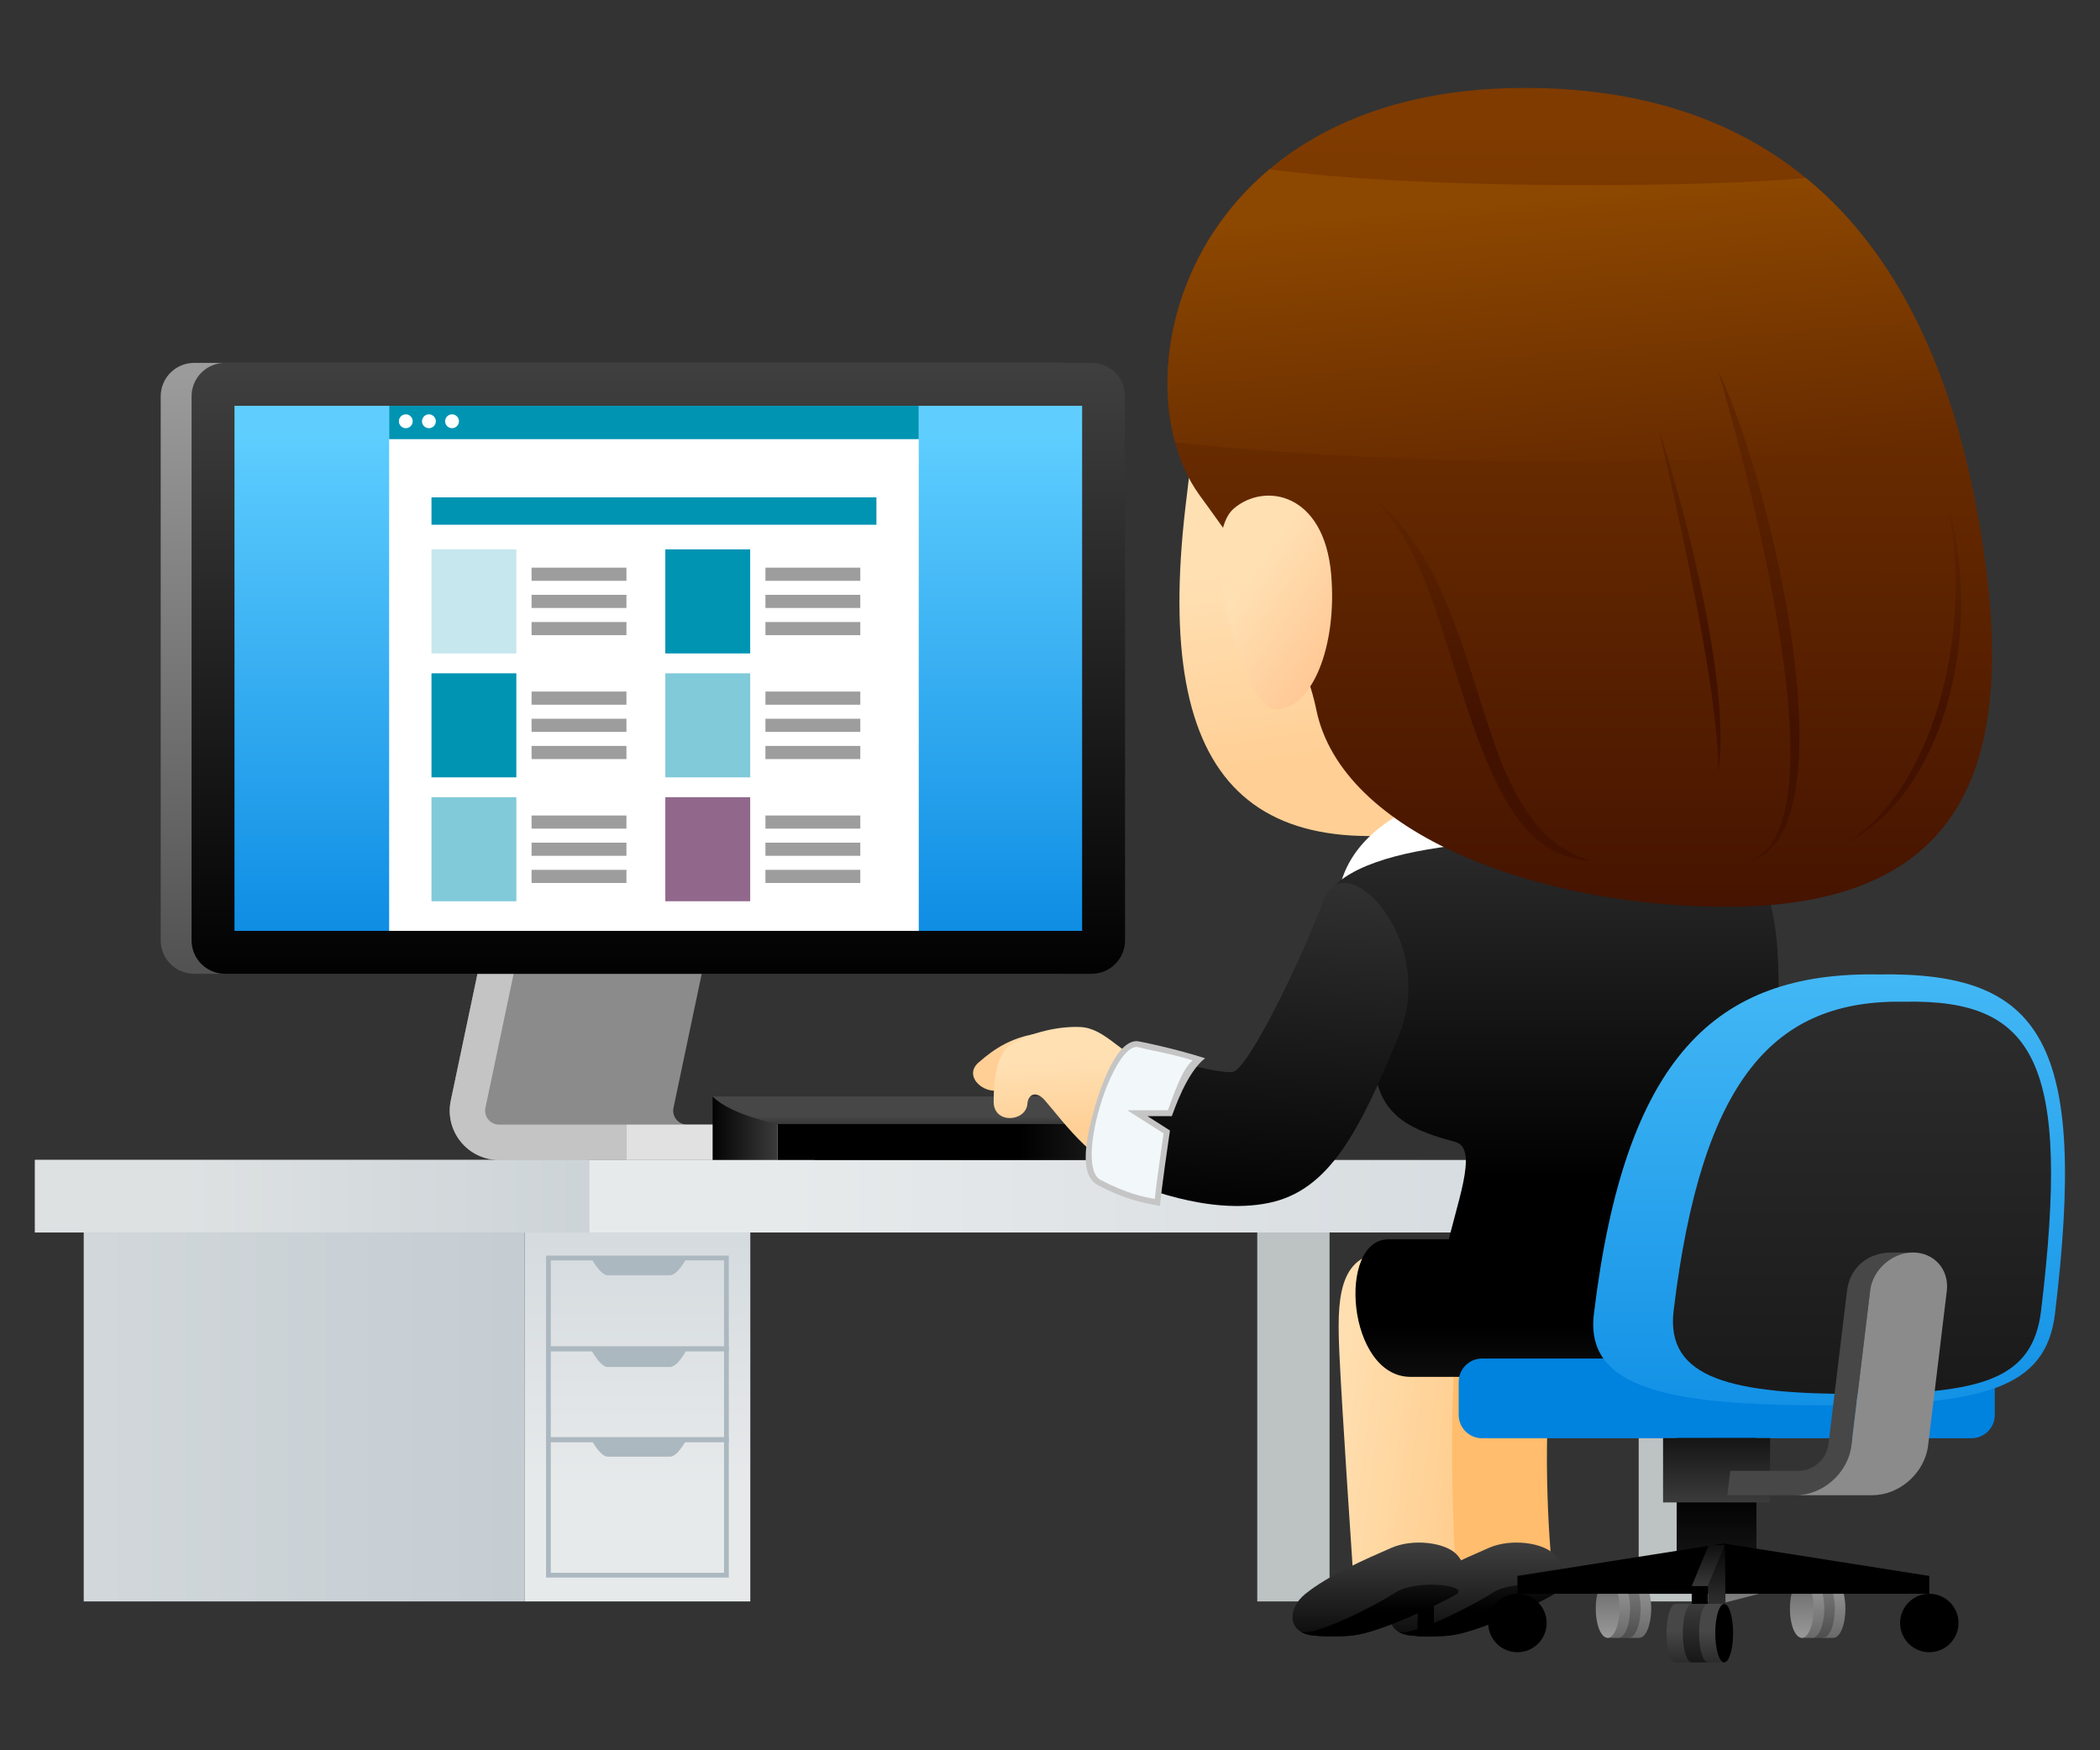
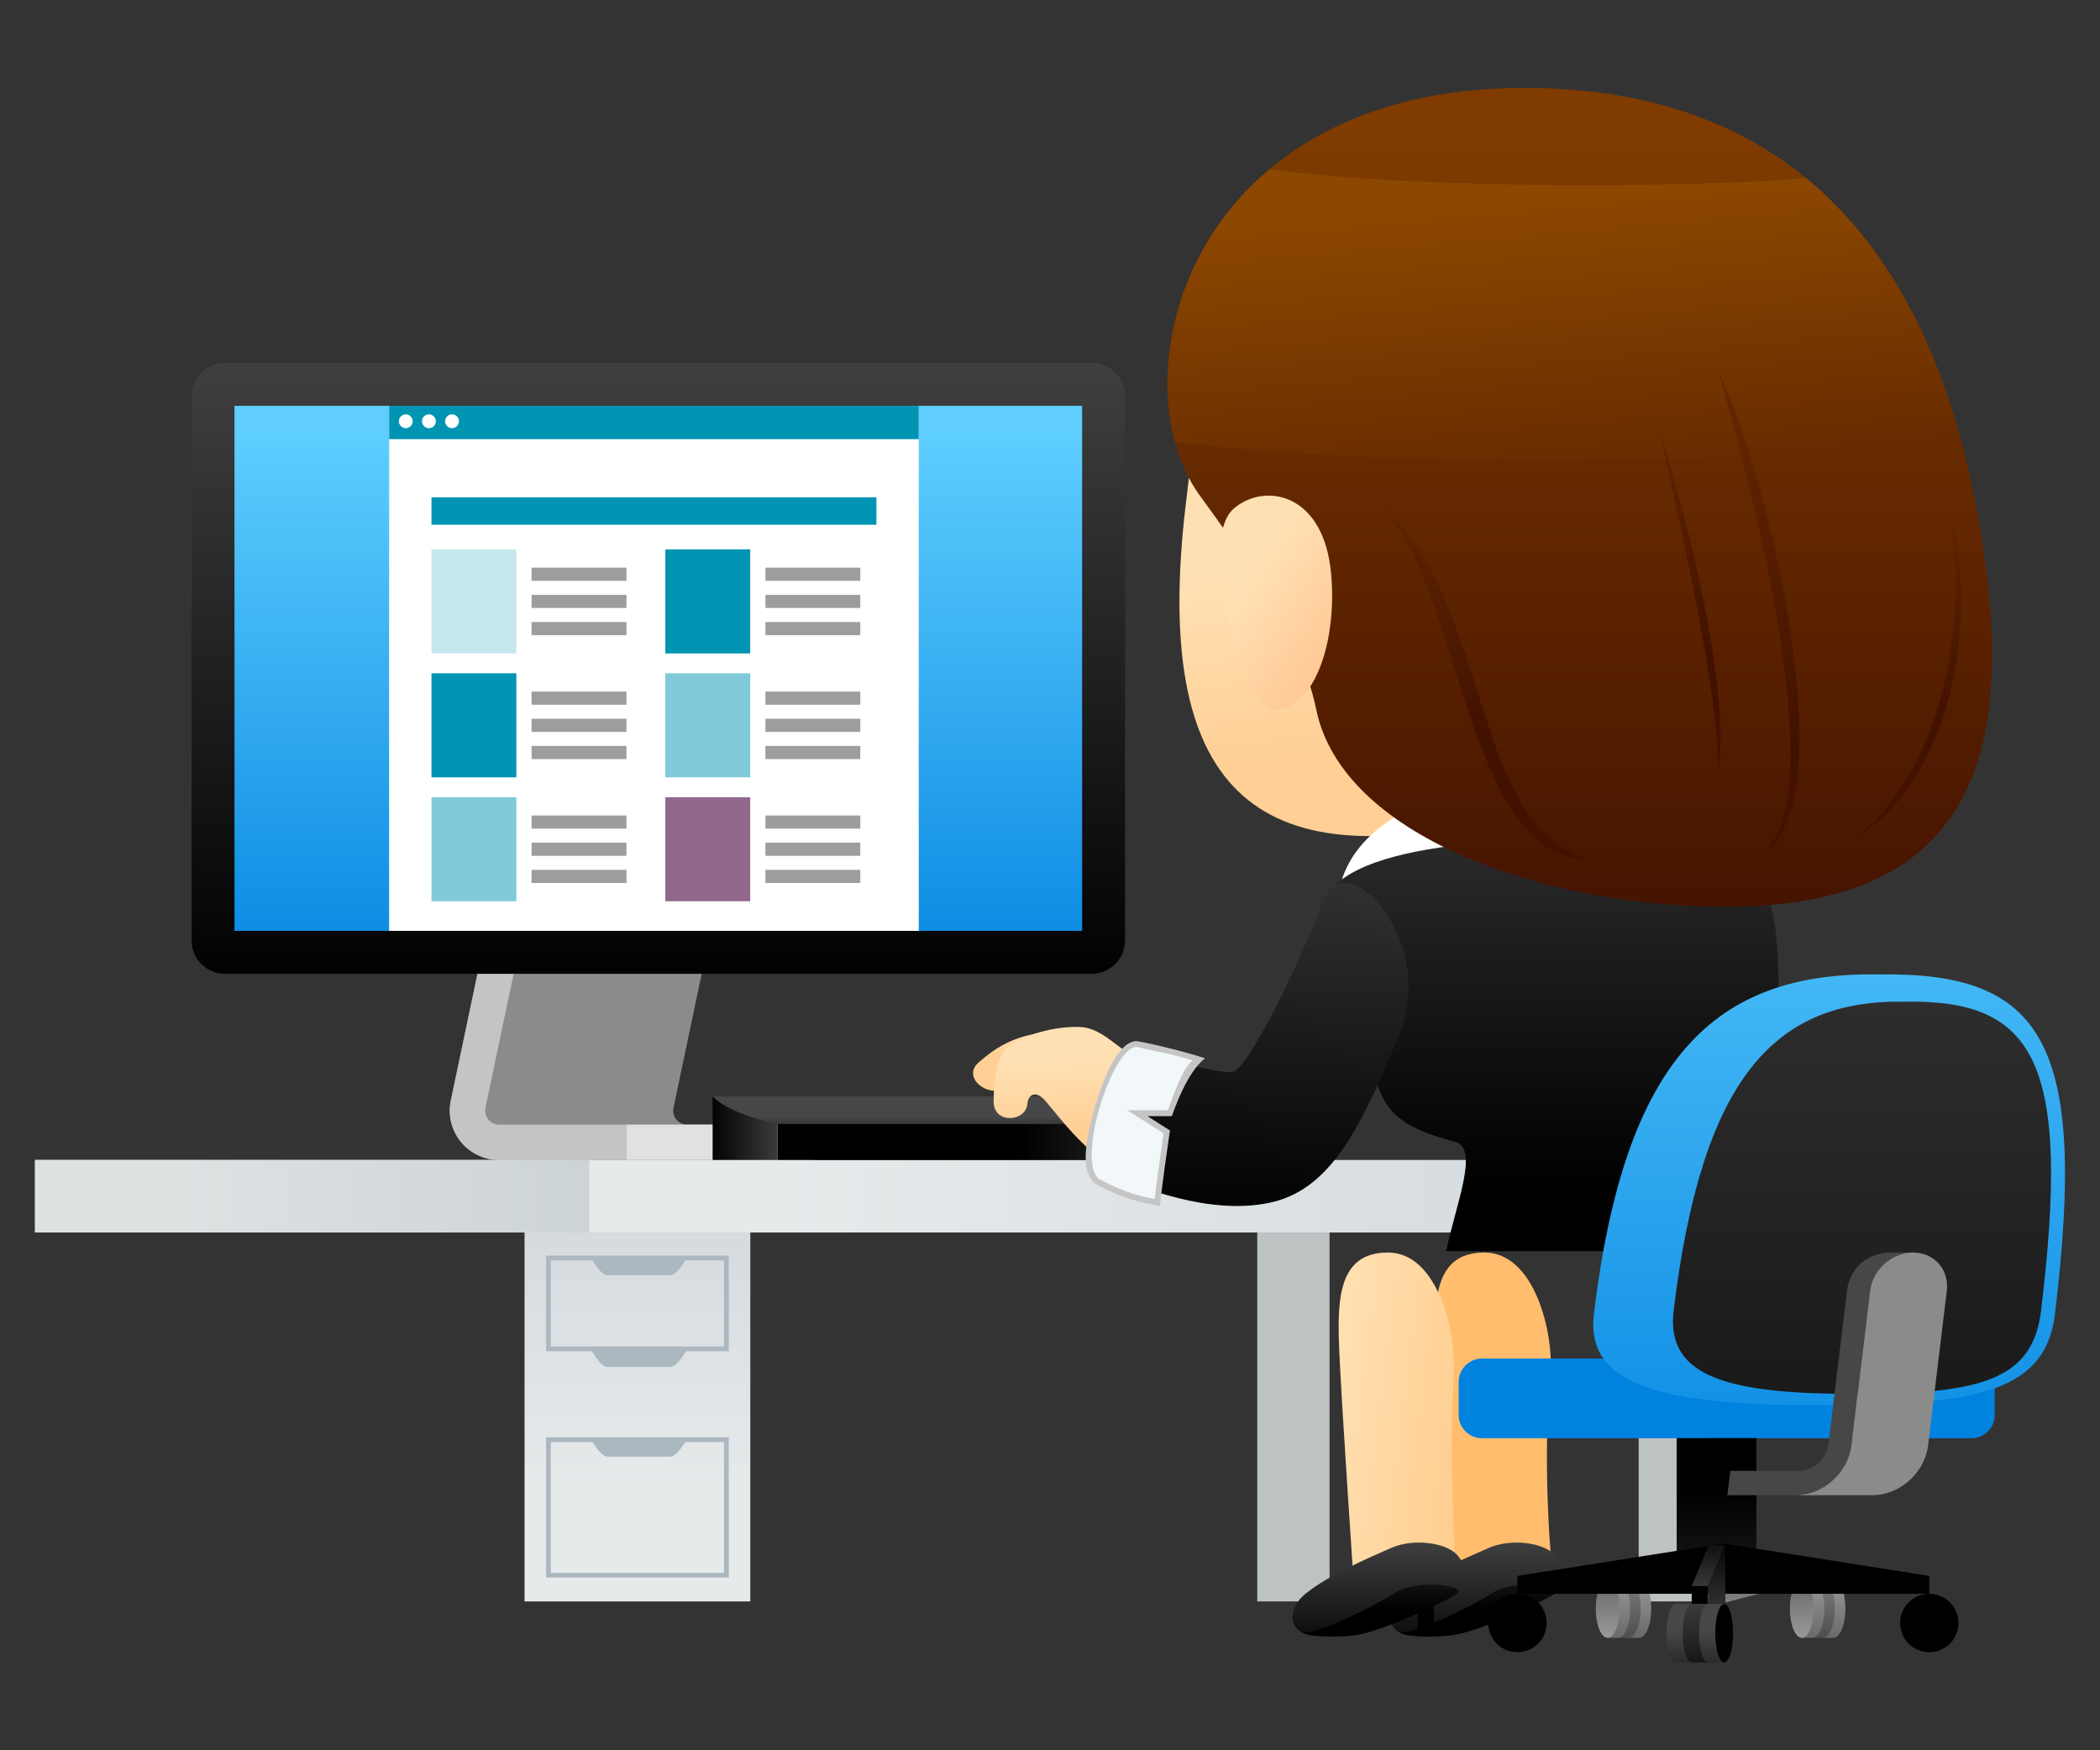
<svg xmlns="http://www.w3.org/2000/svg" version="1.1" id="Layer_1" x="0px" y="0px" width="300px" height="250px" viewBox="0 0 300 250" enable-background="new 0 0 300 250" xml:space="preserve">
  <rect x="0" y="0" width="300" height="250" fill="#333333" stroke="none" />
  <g>
    <g>
      <rect x="234.097" y="176.042" fill="#BDC2C2" width="10.332" height="52.697" />
      <rect x="179.607" y="176.042" fill="#BDC2C2" width="10.33" height="52.697" />
    </g>
    <g>
      <g>
        <g>
          <path fill="#8B8B8B" d="M98.154,160.63c-0.601,0-1.162-0.27-1.54-0.733c-0.378-0.468-0.524-1.071-0.4-1.66l6.266-29.766H70.448      L64.4,157.196c-0.439,2.085,0.08,4.229,1.422,5.883c1.341,1.654,3.333,2.603,5.464,2.603h45.061v-0.057v-4.995H98.154z" />
        </g>
        <g>
          <path fill="#C4C4C4" d="M71.286,160.63c-0.601,0-1.162-0.27-1.54-0.733c-0.379-0.468-0.524-1.071-0.4-1.66l6.266-29.766h-5.164      L64.4,157.196c-0.439,2.085,0.08,4.229,1.422,5.883c1.341,1.654,3.333,2.603,5.464,2.603h18.193v-0.057v-4.995H71.286z" />
        </g>
      </g>
      <rect x="89.479" y="160.63" fill="#E1E1E1" width="26.868" height="5.052" />
      <linearGradient id="SVGID_1_" gradientUnits="userSpaceOnUse" x1="89.633" y1="140.735" x2="89.633" y2="53.652">
        <stop offset="0" style="stop-color:#505050" />
        <stop offset="1" style="stop-color:#9B9B9B" />
      </linearGradient>
-       <path fill="url(#SVGID_1_)" d="M156.31,134.313c0,2.641-2.14,4.78-4.78,4.78H27.738c-2.64,0-4.781-2.14-4.781-4.78V56.611    c0-2.641,2.141-4.781,4.781-4.781h123.792c2.641,0,4.78,2.141,4.78,4.781V134.313z" />
      <linearGradient id="SVGID_2_" gradientUnits="userSpaceOnUse" x1="94.043" y1="141.327" x2="94.043" y2="41.091">
        <stop offset="0" style="stop-color:#000000" />
        <stop offset="1" style="stop-color:#474747" />
      </linearGradient>
      <path fill="url(#SVGID_2_)" d="M160.72,134.313c0,2.641-2.14,4.78-4.779,4.78H32.148c-2.641,0-4.781-2.14-4.781-4.78V56.611    c0-2.642,2.141-4.782,4.781-4.782H155.94c2.64,0,4.779,2.141,4.779,4.782V134.313z" />
      <linearGradient id="SVGID_3_" gradientUnits="userSpaceOnUse" x1="94.043" y1="61.623" x2="94.043" y2="145.232">
        <stop offset="0" style="stop-color:#5FCEFF" />
        <stop offset="1" style="stop-color:#0082DF" />
      </linearGradient>
      <rect x="33.499" y="57.963" fill="url(#SVGID_3_)" width="121.089" height="74.998" />
      <g>
        <g>
          <rect x="55.59" y="57.963" fill="#FFFFFF" width="75.661" height="74.998" />
        </g>
        <g>
          <rect x="55.59" y="57.963" fill="#0094B3" width="75.661" height="4.763" />
        </g>
        <g>
          <g>
            <rect x="61.639" y="78.47" fill="#FFFFFF" width="30.158" height="14.863" />
            <rect x="95.045" y="78.47" fill="#FFFFFF" width="30.157" height="14.863" />
            <rect x="95.045" y="78.47" fill="#0094B3" width="12.125" height="14.863" />
            <rect x="61.639" y="78.47" fill="#C6E7EE" width="12.125" height="14.863" />
            <rect x="61.639" y="71.04" fill="#0094B3" width="63.564" height="3.911" />
          </g>
          <g>
            <rect x="61.639" y="96.17" fill="#FFFFFF" width="30.158" height="14.861" />
            <rect x="95.045" y="96.17" fill="#FFFFFF" width="30.157" height="14.861" />
            <rect x="95.045" y="96.17" fill="#80CAD9" width="12.125" height="14.861" />
            <rect x="61.639" y="96.17" fill="#0094B3" width="12.125" height="14.861" />
          </g>
          <g>
            <rect x="61.639" y="113.869" fill="#FFFFFF" width="30.158" height="14.861" />
            <rect x="95.045" y="113.869" fill="#FFFFFF" width="30.157" height="14.861" />
            <rect x="95.045" y="113.869" fill="#91688C" width="12.125" height="14.861" />
            <rect x="61.639" y="113.869" fill="#80CAD9" width="12.125" height="14.861" />
          </g>
          <g>
            <rect x="75.94" y="81.08" fill="#9E9D9D" width="13.552" height="1.879" />
            <rect x="75.94" y="84.963" fill="#9E9D9D" width="13.552" height="1.878" />
            <rect x="75.94" y="88.844" fill="#9E9D9D" width="13.552" height="1.88" />
          </g>
          <g>
            <rect x="109.347" y="81.08" fill="#9E9D9D" width="13.552" height="1.879" />
            <rect x="109.347" y="84.963" fill="#9E9D9D" width="13.552" height="1.878" />
            <rect x="109.347" y="88.844" fill="#9E9D9D" width="13.552" height="1.88" />
          </g>
          <g>
            <rect x="75.94" y="98.779" fill="#9E9D9D" width="13.552" height="1.879" />
            <rect x="75.94" y="102.661" fill="#9E9D9D" width="13.552" height="1.878" />
            <rect x="75.94" y="106.543" fill="#9E9D9D" width="13.552" height="1.879" />
          </g>
          <g>
            <rect x="109.347" y="98.779" fill="#9E9D9D" width="13.552" height="1.879" />
            <rect x="109.347" y="102.661" fill="#9E9D9D" width="13.552" height="1.878" />
            <rect x="109.347" y="106.543" fill="#9E9D9D" width="13.552" height="1.879" />
          </g>
          <g>
            <rect x="75.94" y="116.479" fill="#9E9D9D" width="13.552" height="1.878" />
            <rect x="75.94" y="120.36" fill="#9E9D9D" width="13.552" height="1.878" />
            <rect x="75.94" y="124.242" fill="#9E9D9D" width="13.552" height="1.878" />
          </g>
          <g>
            <rect x="109.347" y="116.479" fill="#9E9D9D" width="13.552" height="1.878" />
            <rect x="109.347" y="120.36" fill="#9E9D9D" width="13.552" height="1.878" />
            <rect x="109.347" y="124.242" fill="#9E9D9D" width="13.552" height="1.878" />
          </g>
        </g>
        <circle fill="#FFFFFF" cx="57.969" cy="60.171" r="0.988" />
        <circle fill="#FFFFFF" cx="61.274" cy="60.171" r="0.988" />
        <circle fill="#FFFFFF" cx="64.578" cy="60.171" r="0.988" />
      </g>
    </g>
    <linearGradient id="SVGID_4_" gradientUnits="userSpaceOnUse" x1="111.858" y1="170.862" x2="279.635" y2="170.862">
      <stop offset="0" style="stop-color:#E7EAEB" />
      <stop offset="1" style="stop-color:#CCD3D9" />
    </linearGradient>
    <rect x="5" y="165.683" fill="url(#SVGID_4_)" width="254.171" height="10.359" />
    <linearGradient id="SVGID_5_" gradientUnits="userSpaceOnUse" x1="27.084" y1="170.862" x2="151.991" y2="170.862">
      <stop offset="0" style="stop-color:#DDE1E2" />
      <stop offset="1" style="stop-color:#B9C3CB" />
    </linearGradient>
    <rect x="5" y="165.683" fill="url(#SVGID_5_)" width="79.203" height="10.359" />
    <g>
      <linearGradient id="SVGID_6_" gradientUnits="userSpaceOnUse" x1="145.766" y1="163.119" x2="176.37" y2="163.119">
        <stop offset="0" style="stop-color:#000000" />
        <stop offset="1" style="stop-color:#474747" />
      </linearGradient>
      <rect x="111.091" y="160.556" fill="url(#SVGID_6_)" width="64.972" height="5.127" />
      <linearGradient id="SVGID_7_" gradientUnits="userSpaceOnUse" x1="138.934" y1="164.288" x2="138.934" y2="159.506">
        <stop offset="0" style="stop-color:#000000" />
        <stop offset="1" style="stop-color:#474747" />
      </linearGradient>
      <path fill="url(#SVGID_7_)" d="M176.063,160.556c0,0-57.18,0-64.972,0s-9.288-3.939-9.288-3.939h64.972L176.063,160.556z" />
      <linearGradient id="SVGID_8_" gradientUnits="userSpaceOnUse" x1="101.378" y1="161.149" x2="113.069" y2="161.149">
        <stop offset="0" style="stop-color:#000000" />
        <stop offset="1" style="stop-color:#474747" />
      </linearGradient>
      <path fill="url(#SVGID_8_)" d="M111.091,165.683h-9.288c0,0,0-5.738,0-9.066c2.592,2.638,9.288,3.939,9.288,3.939V165.683z" />
    </g>
    <linearGradient id="SVGID_9_" gradientUnits="userSpaceOnUse" x1="-43.959" y1="202.391" x2="131.303" y2="202.391">
      <stop offset="0" style="stop-color:#DDE1E2" />
      <stop offset="1" style="stop-color:#B9C3CB" />
    </linearGradient>
-     <rect x="11.96" y="176.042" fill="url(#SVGID_9_)" width="62.976" height="52.697" />
    <g>
      <linearGradient id="SVGID_10_" gradientUnits="userSpaceOnUse" x1="91.061" y1="212.688" x2="91.061" y2="157.988">
        <stop offset="0" style="stop-color:#E7EAEB" />
        <stop offset="1" style="stop-color:#CCD3D9" />
      </linearGradient>
      <rect x="74.936" y="176.042" fill="url(#SVGID_10_)" width="32.25" height="52.697" />
    </g>
    <g>
      <path fill="#ACB8C0" d="M104.115,193.001h-26.11v-13.654h26.11V193.001z M78.688,192.318h24.747v-12.29H78.688V192.318z" />
-       <path fill="#ACB8C0" d="M104.115,205.974h-26.11v-13.655h26.11V205.974z M78.688,205.291h24.747v-12.29H78.688V205.291z" />
      <path fill="#ACB8C0" d="M104.115,225.325h-26.11v-20.034h26.11V225.325z M78.688,224.644h24.747v-18.67H78.688V224.644z" />
    </g>
    <path fill="#ACB8C0" d="M91.272,179.688c0,0-4.933,0-6.82,0c0,0,1.279,2.463,2.374,2.463c1.096,0,3.106,0,4.446,0   c1.339,0,3.349,0,4.444,0s2.375-2.463,2.375-2.463C96.204,179.688,91.272,179.688,91.272,179.688z" />
    <path fill="#ACB8C0" d="M91.272,192.796c0,0-4.933,0-6.82,0c0,0,1.279,2.463,2.374,2.463c1.096,0,3.106,0,4.446,0   c1.339,0,3.349,0,4.444,0s2.375-2.463,2.375-2.463C96.204,192.796,91.272,192.796,91.272,192.796z" />
    <path fill="#ACB8C0" d="M91.272,205.603c0,0-4.933,0-6.82,0c0,0,1.279,2.463,2.374,2.463c1.096,0,3.106,0,4.446,0   c1.339,0,3.349,0,4.444,0s2.375-2.463,2.375-2.463C96.204,205.603,91.272,205.603,91.272,205.603z" />
    <g>
      <linearGradient id="SVGID_11_" gradientUnits="userSpaceOnUse" x1="243.445" y1="145.584" x2="243.445" y2="154.139">
        <stop offset="0" style="stop-color:#000000" />
        <stop offset="1" style="stop-color:#474747" />
      </linearGradient>
      <path fill="url(#SVGID_11_)" d="M252.703,150.718c0-2.916-2.362-5.28-5.278-5.28h-7.958c-2.915,0-5.279,2.364-5.279,5.28v5.094    h18.516V150.718z" />
      <linearGradient id="SVGID_12_" gradientUnits="userSpaceOnUse" x1="378.012" y1="192.236" x2="392.295" y2="200.498" gradientTransform="matrix(1 0 0.582 1 -302.062 0)">
        <stop offset="0" style="stop-color:#FFE0B3" />
        <stop offset="1" style="stop-color:#FFBD6D" />
      </linearGradient>
      <path fill="url(#SVGID_12_)" d="M207.09,224.889h14.709c0,0-1.596-14.266-0.311-28.988c0.449-5.166-2.114-16.998-9.439-16.998    c-7.326,0-7.237,7.196-6.918,14.479C205.45,200.666,207.09,224.889,207.09,224.889z" />
      <g>
        <g>
          <linearGradient id="SVGID_13_" gradientUnits="userSpaceOnUse" x1="210.934" y1="237.051" x2="210.934" y2="218.338">
            <stop offset="0" style="stop-color:#000000" />
            <stop offset="1" style="stop-color:#474747" />
          </linearGradient>
          <path fill="url(#SVGID_13_)" d="M221.939,221.933c-1.59-1.567-6.056-2.244-9.272-0.832c-3.628,1.589-8.903,3.873-12.238,6.547      c-2.639,2.119-2.571,5.548,1.003,5.949c1.916,0.217,4.473,0.157,5.79,0c4.023-0.478,12.568-4.58,14.676-5.827      C223.814,226.636,223.662,223.633,221.939,221.933z" />
          <linearGradient id="SVGID_14_" gradientUnits="userSpaceOnUse" x1="211.025" y1="229.976" x2="211.025" y2="214.774">
            <stop offset="0" style="stop-color:#000000" />
            <stop offset="1" style="stop-color:#474747" />
          </linearGradient>
          <path fill="url(#SVGID_14_)" d="M213.321,227.451c-2.977,1.925-11.661,6.353-13.563,5.609c0.435,0.271,0.988,0.46,1.674,0.536      c1.916,0.217,4.473,0.157,5.79,0c4.023-0.478,12.568-4.58,14.676-5.827c0.069-0.04,0.129-0.089,0.191-0.134      C223.612,226.38,216.198,225.592,213.321,227.451z" />
        </g>
        <linearGradient id="SVGID_15_" gradientUnits="userSpaceOnUse" x1="217.623" y1="229.976" x2="217.623" y2="214.777">
          <stop offset="0" style="stop-color:#000000" />
          <stop offset="1" style="stop-color:#474747" />
        </linearGradient>
        <rect x="216.463" y="227.181" fill="url(#SVGID_15_)" width="2.319" height="6.557" />
      </g>
      <linearGradient id="SVGID_16_" gradientUnits="userSpaceOnUse" x1="376.111" y1="198.398" x2="403.424" y2="217.867" gradientTransform="matrix(1 0 0.582 1 -302.062 0)">
        <stop offset="0" style="stop-color:#FFE0B3" />
        <stop offset="1" style="stop-color:#FFBD6D" />
      </linearGradient>
      <path fill="url(#SVGID_16_)" d="M193.304,224.889h14.708c0,0-1.066-14.887-0.311-28.988c0.276-5.179-2.113-16.998-9.439-16.998    c-7.325,0-7.239,7.196-6.918,14.479C191.664,200.666,193.304,224.889,193.304,224.889z" />
      <g>
        <g>
          <linearGradient id="SVGID_17_" gradientUnits="userSpaceOnUse" x1="196.996" y1="237.051" x2="196.996" y2="218.338">
            <stop offset="0" style="stop-color:#000000" />
            <stop offset="1" style="stop-color:#474747" />
          </linearGradient>
          <path fill="url(#SVGID_17_)" d="M208.002,221.933c-1.59-1.567-6.057-2.244-9.272-0.832c-3.628,1.589-8.903,3.873-12.238,6.547      c-2.638,2.119-2.571,5.548,1.003,5.949c1.916,0.217,4.473,0.157,5.792,0c4.022-0.478,12.566-4.58,14.674-5.827      C209.877,226.636,209.725,223.633,208.002,221.933z" />
          <linearGradient id="SVGID_18_" gradientUnits="userSpaceOnUse" x1="197.088" y1="229.976" x2="197.088" y2="214.774">
            <stop offset="0" style="stop-color:#000000" />
            <stop offset="1" style="stop-color:#474747" />
          </linearGradient>
          <path fill="url(#SVGID_18_)" d="M199.384,227.451c-2.977,1.925-11.661,6.353-13.563,5.609c0.434,0.271,0.989,0.46,1.674,0.536      c1.916,0.217,4.473,0.157,5.792,0c4.022-0.478,12.566-4.58,14.674-5.827c0.069-0.04,0.13-0.089,0.193-0.134      C209.675,226.38,202.263,225.592,199.384,227.451z" />
        </g>
        <linearGradient id="SVGID_19_" gradientUnits="userSpaceOnUse" x1="203.685" y1="229.976" x2="203.685" y2="214.777">
          <stop offset="0" style="stop-color:#000000" />
          <stop offset="1" style="stop-color:#474747" />
        </linearGradient>
        <rect x="202.525" y="227.181" fill="url(#SVGID_19_)" width="2.32" height="6.557" />
      </g>
      <linearGradient id="SVGID_20_" gradientUnits="userSpaceOnUse" x1="215.918" y1="75.127" x2="220.316" y2="103.586">
        <stop offset="0" style="stop-color:#FFE0B3" />
        <stop offset="1" style="stop-color:#FFCF95" />
      </linearGradient>
      <path fill="url(#SVGID_20_)" d="M213.413,26.832c-38.446,0-41.26,21.441-44.074,45.683c-4.603,39.663,9.402,53.605,45.606,43.964    c15.075-4.016,51.211-13.198,51.211-35.318S251.857,26.832,213.413,26.832z" />
      <path fill="#FFFFFF" d="M191.115,128.271c2.112-16.804,31.016-18.804,44.982-19.225c6.578-0.198-0.905,21.042-1.655,23.4    C233.53,135.322,190.379,134.137,191.115,128.271z" />
      <linearGradient id="SVGID_21_" gradientUnits="userSpaceOnUse" x1="1353.029" y1="189.277" x2="1353.029" y2="230.041" gradientTransform="matrix(1 0 0 1 -1128.086 0)">
        <stop offset="0" style="stop-color:#000000" />
        <stop offset="1" style="stop-color:#474747" />
      </linearGradient>
-       <path fill="url(#SVGID_21_)" d="M198.354,177.018c-7.396,0-5.909,19.646,3.154,19.646c10.301,0,31.401,0,38.229,0    c14.852,0,16.251-12.193,16.514-19.646C246.205,177.018,205.748,177.018,198.354,177.018z" />
      <linearGradient id="SVGID_22_" gradientUnits="userSpaceOnUse" x1="3191.955" y1="169.425" x2="3191.955" y2="86.156" gradientTransform="matrix(1 0 0.721 1 -3072.357 9.765625e-004)">
        <stop offset="0" style="stop-color:#000000" />
        <stop offset="1" style="stop-color:#474747" />
      </linearGradient>
      <path fill="url(#SVGID_22_)" d="M241.035,119.622c-20.342,0-46.947-0.336-51.878,8.791c-2.161,4.006,8.751,4.689,7.465,14.655    c-1.898,14.699,1.927,17.524,11.309,20.052c3.434,0.924-0.024,9.137-1.336,15.595c7.133,0,51.353,0,51.353,0    c-7.549-6.719-3.866-23.362-3.869-38.04C254.075,126.86,251.057,119.622,241.035,119.622z" />
      <g>
        <g>
          <g>
            <linearGradient id="SVGID_23_" gradientUnits="userSpaceOnUse" x1="144.327" y1="146.868" x2="144.538" y2="150.585">
              <stop offset="0" style="stop-color:#FFE0B3" />
              <stop offset="1" style="stop-color:#FFCF95" />
            </linearGradient>
            <path fill="url(#SVGID_23_)" d="M147.647,147.706c-3.102,0.63-5.312,1.823-7.861,4.063c-2.417,2.122,1.36,5.072,3.649,3.648       c2.288-1.423,6-2.537,6-2.537C151.042,152.635,150.197,147.188,147.647,147.706z" />
            <linearGradient id="SVGID_24_" gradientUnits="userSpaceOnUse" x1="153.974" y1="151.349" x2="154.552" y2="161.53">
              <stop offset="0" style="stop-color:#FFE0B3" />
              <stop offset="1" style="stop-color:#FFCF95" />
            </linearGradient>
            <path fill="url(#SVGID_24_)" d="M162.793,167.479c-5.813,0-10.692-7.073-13.513-10.297c-1.299-1.485-2.412-0.846-2.505,0.463       c-0.186,2.598-4.825,2.968-4.825-0.278c0-3.247,0.453-6.668,2.227-7.979c2.135-1.576,6.587-2.877,10.205-2.69       c3.618,0.185,5.999,4.205,9.619,5.041C167.618,152.571,168.177,167.479,162.793,167.479z" />
          </g>
          <linearGradient id="SVGID_25_" gradientUnits="userSpaceOnUse" x1="178.435" y1="175.144" x2="182.295" y2="102.637">
            <stop offset="0" style="stop-color:#000000" />
            <stop offset="1" style="stop-color:#474747" />
          </linearGradient>
          <path fill="url(#SVGID_25_)" d="M181.218,171.827c8.637-1.75,13-10.176,18.631-23.961c5.613-13.736-7.73-27.282-10.691-19.453      c-3.651,9.66-10.971,24.411-13.07,24.693s-9.505-1.863-12.423-2.774c-2.742-0.855-7.806,16.3-4.663,17.595      C162.865,169.52,172.582,173.577,181.218,171.827z" />
        </g>
      </g>
      <linearGradient id="SVGID_26_" gradientUnits="userSpaceOnUse" x1="121.01" y1="139.773" x2="149.038" y2="152.963">
        <stop offset="0" style="stop-color:#FFFFFF" />
        <stop offset="1" style="stop-color:#C5C5C5" />
      </linearGradient>
      <path fill="url(#SVGID_26_)" d="M156.832,169.275c-2.554-1.343-1.752-5.944-0.937-9.247c0.835-3.382,3.25-11.322,6.493-11.322    c0.281,0,5.558,1.084,9.76,2.449c-2.657,2.068-4.431,7.475-4.746,8.27h-3.478l3.213,2.047c-0.396,2.705-1.131,7.73-1.427,10.785    C163.313,171.788,160.952,171.439,156.832,169.275z" />
      <path fill="#F2F7FA" d="M162.639,149.578c-3.566-0.933-9.24,16.944-5.416,18.952c3.823,2.009,6.156,2.415,7.741,2.726    c0.186-1.929,1.264-9.369,1.264-9.369l-5.188-3.301h5.792c0.653-1.642,1.964-5.887,3.55-7.121    C167.485,150.523,164.778,150.137,162.639,149.578z" />
      <linearGradient id="SVGID_27_" gradientUnits="userSpaceOnUse" x1="227.107" y1="50.132" x2="227.107" y2="165.326" gradientTransform="matrix(1 8.000000e-004 8.000000e-004 1.016 -1.514 -32.069)">
        <stop offset="0" style="stop-color:#7F3B00" />
        <stop offset="1" style="stop-color:#421100" />
      </linearGradient>
      <path fill="url(#SVGID_27_)" d="M171.295,70.633c3.63,5.071,14.369,18.996,16.739,30.694    c3.629,17.904,31.984,28.193,58.574,28.193c34.859,0,41.655-21.205,36.373-53.458c-6.628-40.477-27.418-63.506-65.197-63.506    C169.451,12.557,159.479,54.123,171.295,70.633z" />
      <g>
        <linearGradient id="SVGID_28_" gradientUnits="userSpaceOnUse" x1="220.652" y1="28.276" x2="224.612" y2="73.532">
          <stop offset="0" style="stop-color:#8C4700" />
          <stop offset="1" style="stop-color:#622700" />
        </linearGradient>
        <path fill="url(#SVGID_28_)" d="M279.937,62.108c-4.438-15.879-11.675-28.263-21.945-36.678     c-13.669,1.281-54.19,1.8-76.631-1.257c-13.02,10.93-16.679,27.313-13.505,38.99C192.73,66.069,248.542,67.978,279.937,62.108z" />
      </g>
      <linearGradient id="SVGID_29_" gradientUnits="userSpaceOnUse" x1="251.266" y1="12.938" x2="251.266" y2="106.307">
        <stop offset="0" style="stop-color:#7F3B00" />
        <stop offset="1" style="stop-color:#421100" />
      </linearGradient>
      <path fill="url(#SVGID_29_)" d="M245.471,53.001c4.393,15.218,18.025,65.429,4.393,70.019    C264.804,119.018,253.031,68.598,245.471,53.001z" />
      <linearGradient id="SVGID_30_" gradientUnits="userSpaceOnUse" x1="211.795" y1="35.32" x2="211.795" y2="104.636">
        <stop offset="0" style="stop-color:#7F3B00" />
        <stop offset="1" style="stop-color:#421100" />
      </linearGradient>
      <path fill="url(#SVGID_30_)" d="M196.143,71.039c9.832,8.012,12.621,21.19,17.109,34.491c4.487,13.302,9.712,16.074,14.196,17.489    c-6.907-0.64-11.374-4.398-16.237-17.273C206.347,92.871,204.239,78.902,196.143,71.039z" />
      <linearGradient id="SVGID_31_" gradientUnits="userSpaceOnUse" x1="241.383" y1="27.707" x2="241.383" y2="92.988">
        <stop offset="0" style="stop-color:#7F3B00" />
        <stop offset="1" style="stop-color:#421100" />
      </linearGradient>
      <path fill="url(#SVGID_31_)" d="M236.977,61.347c4.295,13.035,10.264,37.436,8.494,48.954    C245.566,99.034,239.964,74.459,236.977,61.347z" />
      <linearGradient id="SVGID_32_" gradientUnits="userSpaceOnUse" x1="272.089" y1="39.012" x2="272.089" y2="103.21">
        <stop offset="0" style="stop-color:#7F3B00" />
        <stop offset="1" style="stop-color:#421100" />
      </linearGradient>
      <path fill="url(#SVGID_32_)" d="M278.299,72.094c3.781,19.254-2.661,40.956-14.289,48.143    C277.151,113.51,283.631,91.348,278.299,72.094z" />
      <linearGradient id="SVGID_33_" gradientUnits="userSpaceOnUse" x1="-28.979" y1="83.235" x2="-11.894" y2="93.487" gradientTransform="matrix(1 0 -0.091 1 214.66 0)">
        <stop offset="0" style="stop-color:#FFE0B3" />
        <stop offset="1" style="stop-color:#FFC48F" />
      </linearGradient>
      <path fill="url(#SVGID_33_)" d="M176.273,72.623c-5.444,4.629,1.396,28.704,5.941,28.704c5.217,0,8.846-9.015,7.951-19.314    C189.152,70.388,180.704,68.857,176.273,72.623z" />
    </g>
    <g>
      <linearGradient id="SVGID_34_" gradientUnits="userSpaceOnUse" x1="1374.764" y1="173.916" x2="1374.764" y2="186.687" gradientTransform="matrix(1 0 0 1 -1128.086 0)">
        <stop offset="0" style="stop-color:#5FCEFF" />
        <stop offset="1" style="stop-color:#0082DF" />
      </linearGradient>
      <path fill="url(#SVGID_34_)" d="M284.971,202.092c0,1.846-1.494,3.341-3.341,3.341h-69.904c-1.844,0-3.341-1.495-3.341-3.341    v-4.707c0-1.845,1.497-3.341,3.341-3.341h69.904c1.847,0,3.341,1.496,3.341,3.341V202.092z" />
      <g>
        <linearGradient id="SVGID_35_" gradientUnits="userSpaceOnUse" x1="1021.113" y1="103.364" x2="1021.113" y2="225.01" gradientTransform="matrix(1 0 -0.121 1 -737.79 0)">
          <stop offset="0" style="stop-color:#5FCEFF" />
          <stop offset="1" style="stop-color:#0082DF" />
        </linearGradient>
        <path fill="url(#SVGID_35_)" d="M293.567,187.67c4.7-38.866-1.773-48.873-25.232-48.488     c-23.364-0.385-36.216,11.934-40.636,48.488c-1.298,10.739,10.858,13.058,33.165,13.063c0.011,0,0.021,0,0.03,0     c0.011,0,0.02,0,0.027,0C283.225,200.728,292.268,198.409,293.567,187.67z" />
        <linearGradient id="SVGID_36_" gradientUnits="userSpaceOnUse" x1="1025.76" y1="274.067" x2="1025.76" y2="66.982" gradientTransform="matrix(1 0 -0.121 1 -737.79 0)">
          <stop offset="0" style="stop-color:#000000" />
          <stop offset="1" style="stop-color:#474747" />
        </linearGradient>
        <path fill="url(#SVGID_36_)" d="M291.581,187.219c4.278-35.381-0.743-44.492-19.443-44.141     c-18.614-0.352-29.025,10.862-33.048,44.141c-1.182,9.778,8.473,11.887,26.251,11.891c0.007,0,0.016,0,0.022,0     c0.008,0,0.016,0,0.024,0C283.158,199.105,290.398,196.996,291.581,187.219z" />
      </g>
      <g>
        <g>
          <linearGradient id="SVGID_37_" gradientUnits="userSpaceOnUse" x1="1389.621" y1="238.402" x2="1389.621" y2="225.285" gradientTransform="matrix(1 0 0 1 -1128.086 0)">
            <stop offset="0" style="stop-color:#505050" />
            <stop offset="1" style="stop-color:#9B9B9B" />
          </linearGradient>
          <path fill="url(#SVGID_37_)" d="M259.442,229.767c0,1.426,0.242,4.173,0.976,4.173s1.151,0,1.509,0      c0.939,0,1.702-1.869,1.702-4.173c0-2.306-0.763-4.175-1.702-4.175c-0.438,0-0.944,0-1.509,0S259.442,228.532,259.442,229.767z" />
          <linearGradient id="SVGID_38_" gradientUnits="userSpaceOnUse" x1="1388.113" y1="233.578" x2="1388.113" y2="220.461" gradientTransform="matrix(1 0 0 1 -1128.086 0)">
            <stop offset="0" style="stop-color:#505050" />
            <stop offset="1" style="stop-color:#9B9B9B" />
          </linearGradient>
          <path fill="url(#SVGID_38_)" d="M257.936,229.767c0,1.426,0.24,4.173,0.974,4.173s1.152,0,1.509,0      c0.94,0,1.701-1.869,1.701-4.173c0-2.306-0.761-4.175-1.701-4.175c-0.438,0-0.943,0-1.509,0S257.936,228.532,257.936,229.767z" />
          <linearGradient id="SVGID_39_" gradientUnits="userSpaceOnUse" x1="1386.603" y1="238.402" x2="1386.603" y2="225.285" gradientTransform="matrix(1 0 0 1 -1128.086 0)">
            <stop offset="0" style="stop-color:#505050" />
            <stop offset="1" style="stop-color:#9B9B9B" />
          </linearGradient>
          <path fill="url(#SVGID_39_)" d="M256.426,229.767c0,1.426,0.241,4.173,0.977,4.173c0.733,0,1.149,0,1.507,0      c0.94,0,1.701-1.869,1.701-4.173c0-2.306-0.761-4.175-1.701-4.175c-0.436,0-0.942,0-1.507,0      C256.836,225.592,256.426,228.532,256.426,229.767z" />
          <linearGradient id="SVGID_40_" gradientUnits="userSpaceOnUse" x1="625.368" y1="221.659" x2="625.368" y2="234.258" gradientTransform="matrix(-1 0 0 1 882.769 0)">
            <stop offset="0" style="stop-color:#505050" />
            <stop offset="1" style="stop-color:#9B9B9B" />
          </linearGradient>
          <ellipse fill="url(#SVGID_40_)" cx="257.401" cy="229.767" rx="1.7" ry="4.173" />
        </g>
        <g>
          <linearGradient id="SVGID_41_" gradientUnits="userSpaceOnUse" x1="1361.883" y1="238.402" x2="1361.883" y2="225.285" gradientTransform="matrix(1 0 0 1 -1128.086 0)">
            <stop offset="0" style="stop-color:#505050" />
            <stop offset="1" style="stop-color:#9B9B9B" />
          </linearGradient>
          <path fill="url(#SVGID_41_)" d="M231.705,229.767c0,1.426,0.24,4.173,0.975,4.173s1.15,0,1.508,0      c0.94,0,1.701-1.869,1.701-4.173c0-2.306-0.761-4.175-1.701-4.175c-0.436,0-0.942,0-1.508,0S231.705,228.532,231.705,229.767z" />
          <linearGradient id="SVGID_42_" gradientUnits="userSpaceOnUse" x1="1360.373" y1="233.578" x2="1360.373" y2="220.461" gradientTransform="matrix(1 0 0 1 -1128.086 0)">
            <stop offset="0" style="stop-color:#505050" />
            <stop offset="1" style="stop-color:#9B9B9B" />
          </linearGradient>
          <path fill="url(#SVGID_42_)" d="M230.195,229.767c0,1.426,0.242,4.173,0.976,4.173s1.15,0,1.509,0c0.938,0,1.7-1.869,1.7-4.173      c0-2.306-0.763-4.175-1.7-4.175c-0.438,0-0.944,0-1.509,0S230.195,228.532,230.195,229.767z" />
          <linearGradient id="SVGID_43_" gradientUnits="userSpaceOnUse" x1="1358.865" y1="238.402" x2="1358.865" y2="225.285" gradientTransform="matrix(1 0 0 1 -1128.086 0)">
            <stop offset="0" style="stop-color:#505050" />
            <stop offset="1" style="stop-color:#9B9B9B" />
          </linearGradient>
          <path fill="url(#SVGID_43_)" d="M228.688,229.767c0,1.426,0.241,4.173,0.974,4.173c0.733,0,1.15,0,1.51,0      c0.939,0,1.7-1.869,1.7-4.173c0-2.306-0.761-4.175-1.7-4.175c-0.438,0-0.944,0-1.51,0      C229.097,225.592,228.688,228.532,228.688,229.767z" />
          <linearGradient id="SVGID_44_" gradientUnits="userSpaceOnUse" x1="653.107" y1="221.659" x2="653.107" y2="234.258" gradientTransform="matrix(-1 0 0 1 882.769 0)">
            <stop offset="0" style="stop-color:#505050" />
            <stop offset="1" style="stop-color:#9B9B9B" />
          </linearGradient>
          <ellipse fill="url(#SVGID_44_)" cx="229.662" cy="229.767" rx="1.701" ry="4.173" />
        </g>
        <linearGradient id="SVGID_45_" gradientUnits="userSpaceOnUse" x1="629.942" y1="219.223" x2="629.942" y2="233.975" gradientTransform="matrix(-1 0 0 1 882.769 0)">
          <stop offset="0" style="stop-color:#505050" />
          <stop offset="1" style="stop-color:#9B9B9B" />
        </linearGradient>
        <polygon fill="url(#SVGID_45_)" points="259.3,225.592 246.354,228.919 246.425,220.502 259.3,223.042    " />
      </g>
      <g>
        <g>
          <linearGradient id="SVGID_46_" gradientUnits="userSpaceOnUse" x1="1373.309" y1="213.216" x2="1373.309" y2="246.16" gradientTransform="matrix(1 0 0 1 -1128.086 0)">
            <stop offset="0" style="stop-color:#000000" />
            <stop offset="1" style="stop-color:#474747" />
          </linearGradient>
          <rect x="239.527" y="205.407" fill="url(#SVGID_46_)" width="11.391" height="17.719" />
          <linearGradient id="SVGID_47_" gradientUnits="userSpaceOnUse" x1="1373.309" y1="200.367" x2="1373.309" y2="217.458" gradientTransform="matrix(1 0 0 1 -1128.086 0)">
            <stop offset="0" style="stop-color:#000000" />
            <stop offset="1" style="stop-color:#474747" />
          </linearGradient>
-           <rect x="237.579" y="205.407" fill="url(#SVGID_47_)" width="15.288" height="9.192" />
          <g>
            <linearGradient id="SVGID_48_" gradientUnits="userSpaceOnUse" x1="1359.572" y1="237.385" x2="1359.572" y2="249.982" gradientTransform="matrix(1 0 0 1 -1128.086 0)">
              <stop offset="0" style="stop-color:#000000" />
              <stop offset="1" style="stop-color:#474747" />
            </linearGradient>
            <polygon fill="url(#SVGID_48_)" points="216.776,227.647 246.195,227.647 246.195,220.46 216.776,225.097      " />
            <linearGradient id="SVGID_49_" gradientUnits="userSpaceOnUse" x1="1344.863" y1="237.387" x2="1344.863" y2="249.985" gradientTransform="matrix(1 0 0 1 -1128.086 0)">
              <stop offset="0" style="stop-color:#000000" />
              <stop offset="1" style="stop-color:#474747" />
            </linearGradient>
            <circle fill="url(#SVGID_49_)" cx="216.777" cy="231.82" r="4.174" />
            <linearGradient id="SVGID_50_" gradientUnits="userSpaceOnUse" x1="435.068" y1="237.384" x2="435.068" y2="249.981" gradientTransform="matrix(-1 0 0 1 695.973 0)">
              <stop offset="0" style="stop-color:#000000" />
              <stop offset="1" style="stop-color:#474747" />
            </linearGradient>
            <polygon fill="url(#SVGID_50_)" points="275.613,227.647 246.195,227.647 246.195,220.46 275.613,225.097      " />
            <linearGradient id="SVGID_51_" gradientUnits="userSpaceOnUse" x1="420.357" y1="237.386" x2="420.357" y2="249.984" gradientTransform="matrix(-1 0 0 1 695.973 0)">
              <stop offset="0" style="stop-color:#000000" />
              <stop offset="1" style="stop-color:#474747" />
            </linearGradient>
            <circle fill="url(#SVGID_51_)" cx="275.615" cy="231.82" r="4.172" />
          </g>
          <g>
            <linearGradient id="SVGID_52_" gradientUnits="userSpaceOnUse" x1="1370.92" y1="232.549" x2="1370.92" y2="237.016" gradientTransform="matrix(1 0 0 1 -1128.086 0)">
              <stop offset="0" style="stop-color:#000000" />
              <stop offset="1" style="stop-color:#474747" />
            </linearGradient>
            <rect x="241.675" y="226.547" fill="url(#SVGID_52_)" width="2.318" height="2.549" />
            <linearGradient id="SVGID_53_" gradientUnits="userSpaceOnUse" x1="1373.332" y1="219.403" x2="1373.332" y2="234.152" gradientTransform="matrix(1 0 0 1 -1128.086 0)">
              <stop offset="0" style="stop-color:#000000" />
              <stop offset="1" style="stop-color:#474747" />
            </linearGradient>
            <polygon fill="url(#SVGID_53_)" points="243.993,229.096 246.498,229.096 246.425,220.681 243.993,226.547      " />
            <linearGradient id="SVGID_54_" gradientUnits="userSpaceOnUse" x1="1372.136" y1="218.409" x2="1372.136" y2="228.69" gradientTransform="matrix(1 0 0 1 -1128.086 0)">
              <stop offset="0" style="stop-color:#000000" />
              <stop offset="1" style="stop-color:#474747" />
            </linearGradient>
            <polygon fill="url(#SVGID_54_)" points="241.675,226.547 243.993,226.547 246.425,220.681 244.106,220.681      " />
            <g>
              <linearGradient id="SVGID_55_" gradientUnits="userSpaceOnUse" x1="1368.372" y1="244.381" x2="1368.372" y2="232.962" gradientTransform="matrix(1 0 0 1 -1128.086 0)">
                <stop offset="0" style="stop-color:#000000" />
                <stop offset="1" style="stop-color:#474747" />
              </linearGradient>
              <path fill="url(#SVGID_55_)" d="M242.492,233.271c0,1.294-0.002,4.173-0.817,4.173c-0.812,0-2.01,0-2.319,0        c-0.704,0-1.275-1.868-1.275-4.173c0-2.306,0.571-4.175,1.275-4.175c0.418,0,1.638,0,2.319,0        C242.39,229.096,242.492,232.334,242.492,233.271z" />
              <linearGradient id="SVGID_56_" gradientUnits="userSpaceOnUse" x1="1370.691" y1="242.755" x2="1370.691" y2="226.268" gradientTransform="matrix(1 0 0 1 -1128.086 0)">
                <stop offset="0" style="stop-color:#000000" />
                <stop offset="1" style="stop-color:#474747" />
              </linearGradient>
              <path fill="url(#SVGID_56_)" d="M244.812,233.271c0,1.294-0.003,4.173-0.818,4.173c-0.812,0-2.011,0-2.318,0        c-0.705,0-1.276-1.868-1.276-4.173c0-2.306,0.571-4.175,1.276-4.175c0.417,0,1.637,0,2.318,0        C244.708,229.096,244.812,232.334,244.812,233.271z" />
              <linearGradient id="SVGID_57_" gradientUnits="userSpaceOnUse" x1="1373.01" y1="244.381" x2="1373.01" y2="232.962" gradientTransform="matrix(1 0 0 1 -1128.086 0)">
                <stop offset="0" style="stop-color:#000000" />
                <stop offset="1" style="stop-color:#474747" />
              </linearGradient>
              <path fill="url(#SVGID_57_)" d="M247.129,233.271c0,1.294-0.002,4.173-0.818,4.173c-0.811,0-2.009,0-2.317,0        c-0.704,0-1.275-1.868-1.275-4.173c0-2.306,0.571-4.175,1.275-4.175c0.417,0,1.638,0,2.317,0        C247.025,229.096,247.129,232.334,247.129,233.271z" />
              <linearGradient id="SVGID_58_" gradientUnits="userSpaceOnUse" x1="1374.398" y1="238.835" x2="1374.398" y2="251.434" gradientTransform="matrix(1 0 0 1 -1128.086 0)">
                <stop offset="0" style="stop-color:#000000" />
                <stop offset="1" style="stop-color:#474747" />
              </linearGradient>
              <ellipse fill="url(#SVGID_58_)" cx="246.312" cy="233.271" rx="1.275" ry="4.173" />
            </g>
          </g>
        </g>
        <g>
          <linearGradient id="SVGID_59_" gradientUnits="userSpaceOnUse" x1="1021.648" y1="280.402" x2="1021.648" y2="214.13" gradientTransform="matrix(1 0 -0.121 1 -737.79 0)">
            <stop offset="0" style="stop-color:#000000" />
            <stop offset="1" style="stop-color:#474747" />
          </linearGradient>
          <path fill="url(#SVGID_59_)" d="M264.493,206.434c0,0,2.481-20.514,2.667-22.056c0.186-1.538,6.343-5.476,6.343-5.476      s-1.218,0-3.304,0c-3.422,0-5.946,2.202-6.342,5.476c-0.167,1.358-2.653,21.929-2.653,21.929      c-0.251,2.086-2.148,3.779-4.234,3.779h-9.785l-0.42,3.478h9.737C260.438,213.563,264.018,210.37,264.493,206.434z" />
          <path fill="#8B8B8B" d="M273.3,178.902c-3.025,0-5.773,2.451-6.14,5.476l-2.667,22.056c-0.476,3.937-4.055,7.13-7.991,7.13      h10.955c3.938,0,7.516-3.193,7.991-7.13l2.667-22.056C278.479,181.354,276.323,178.902,273.3,178.902z" />
        </g>
      </g>
    </g>
  </g>
</svg>